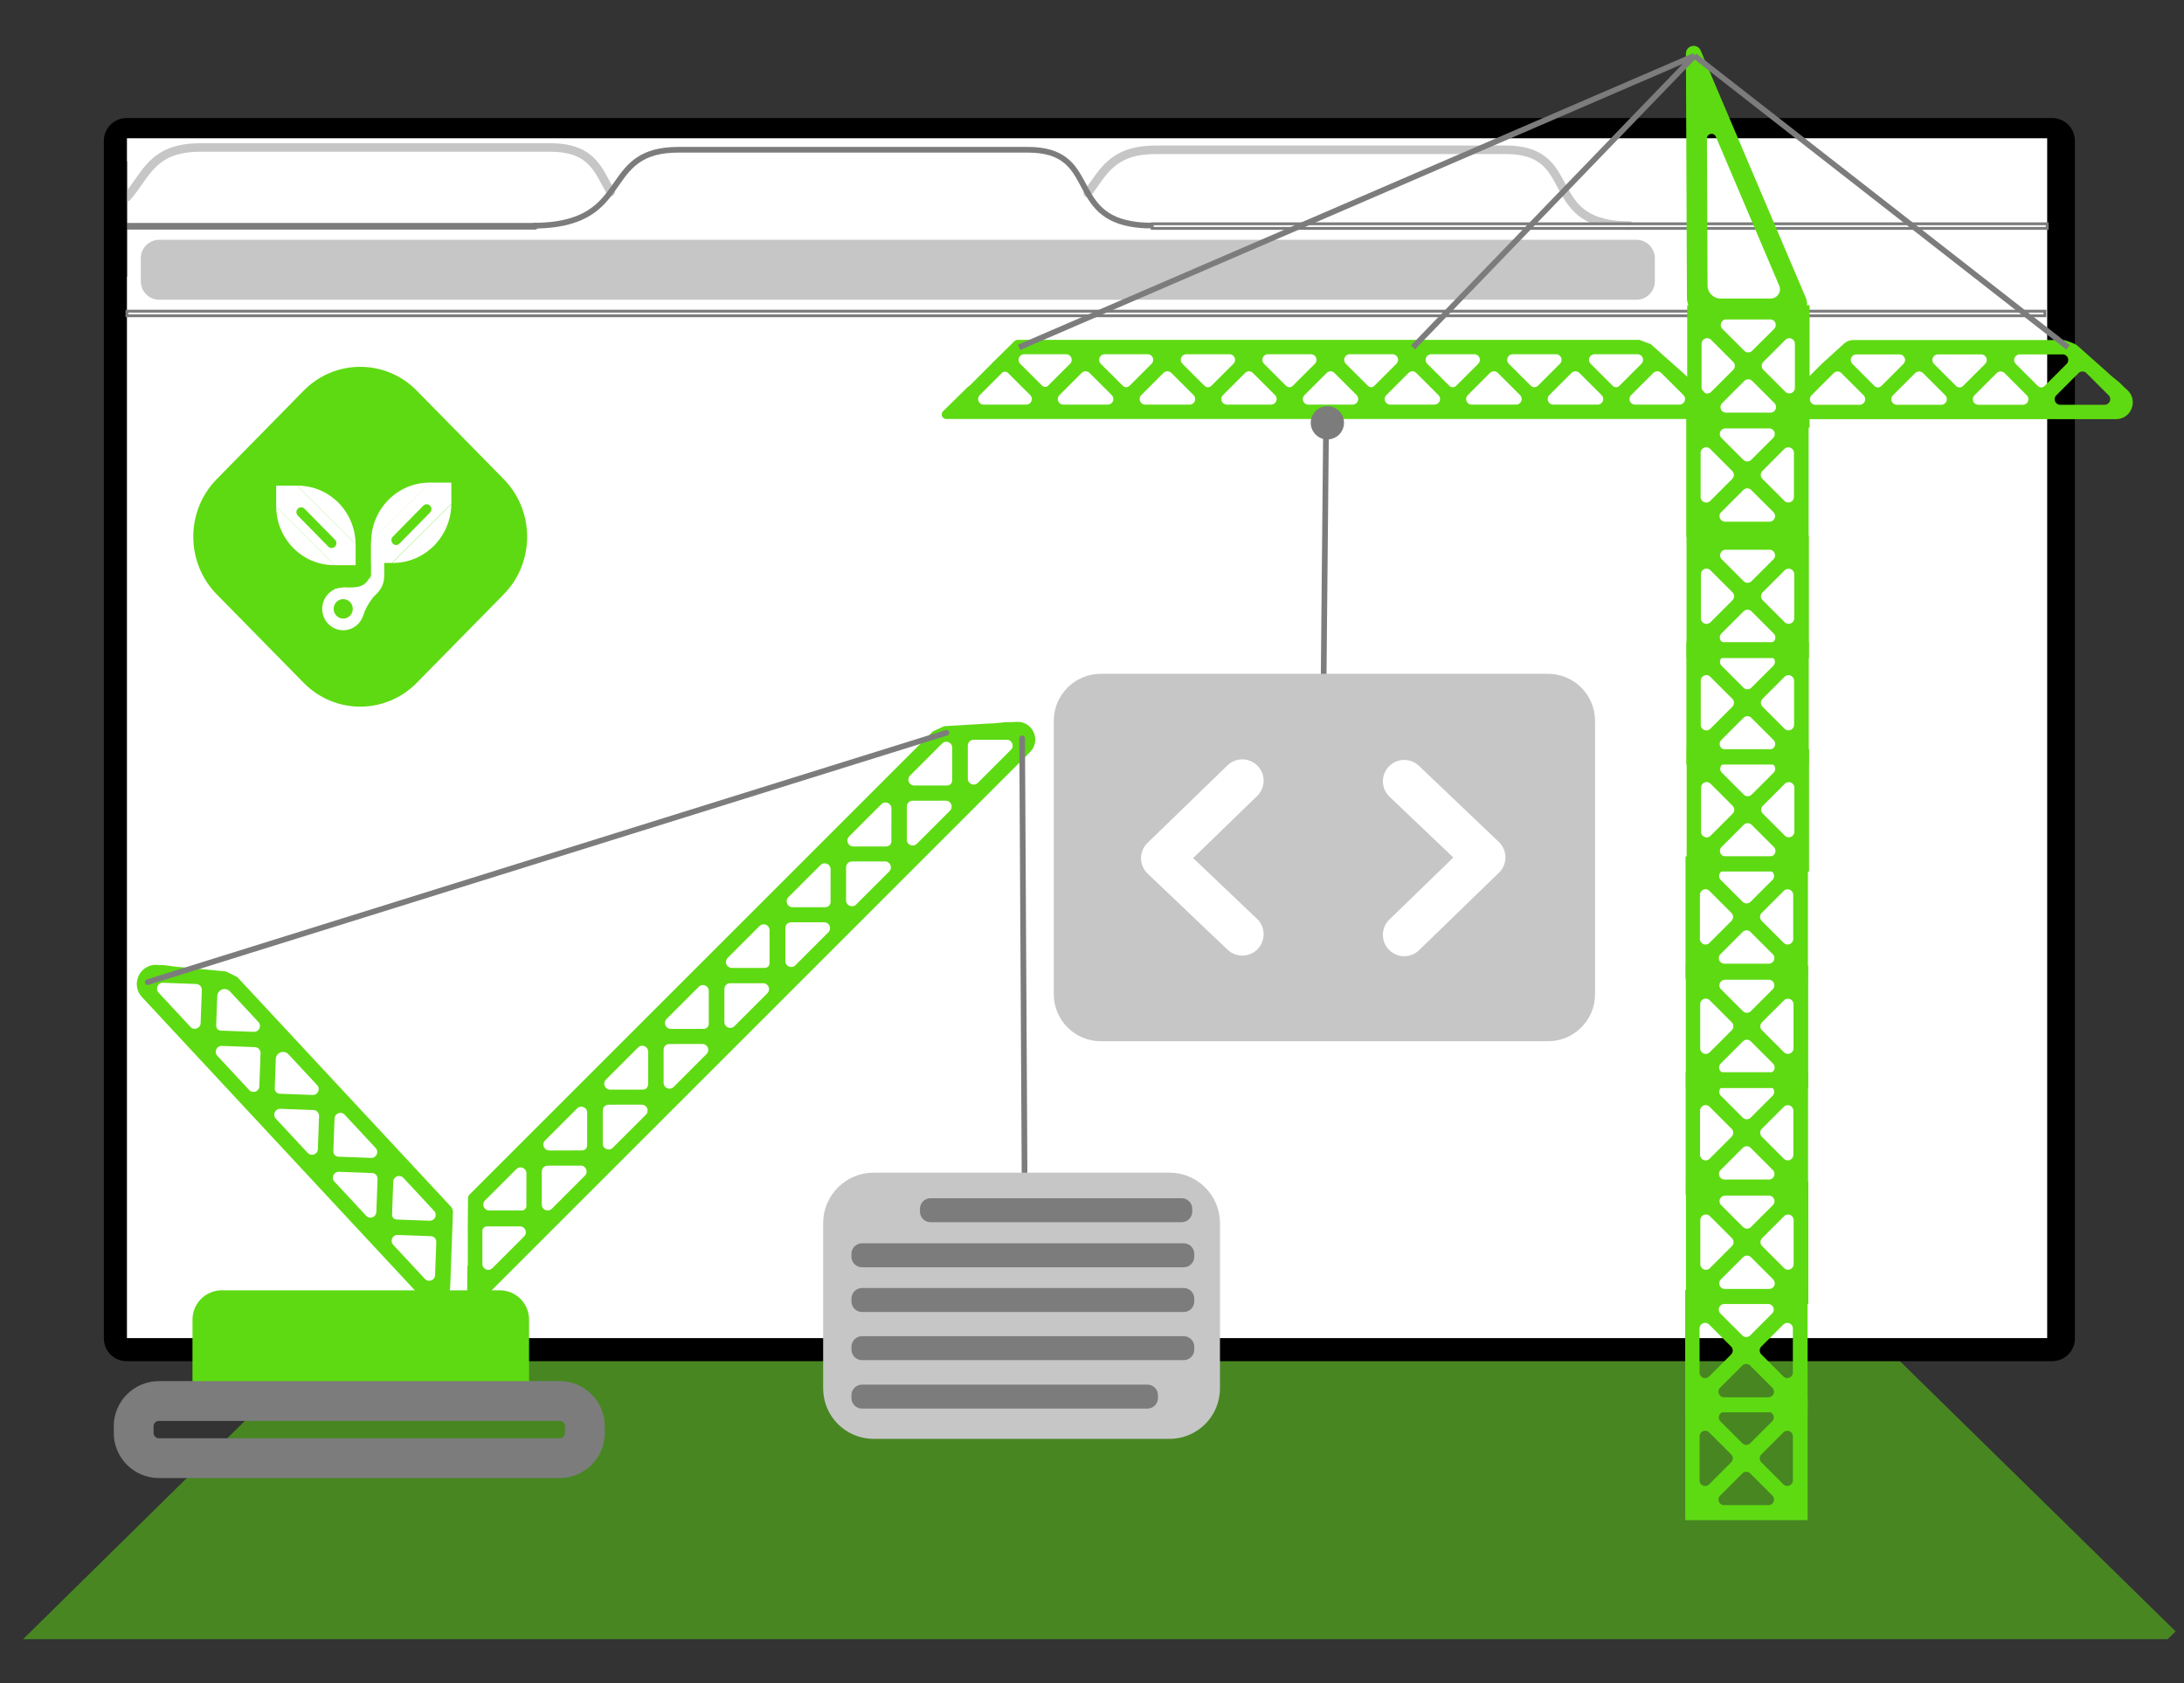
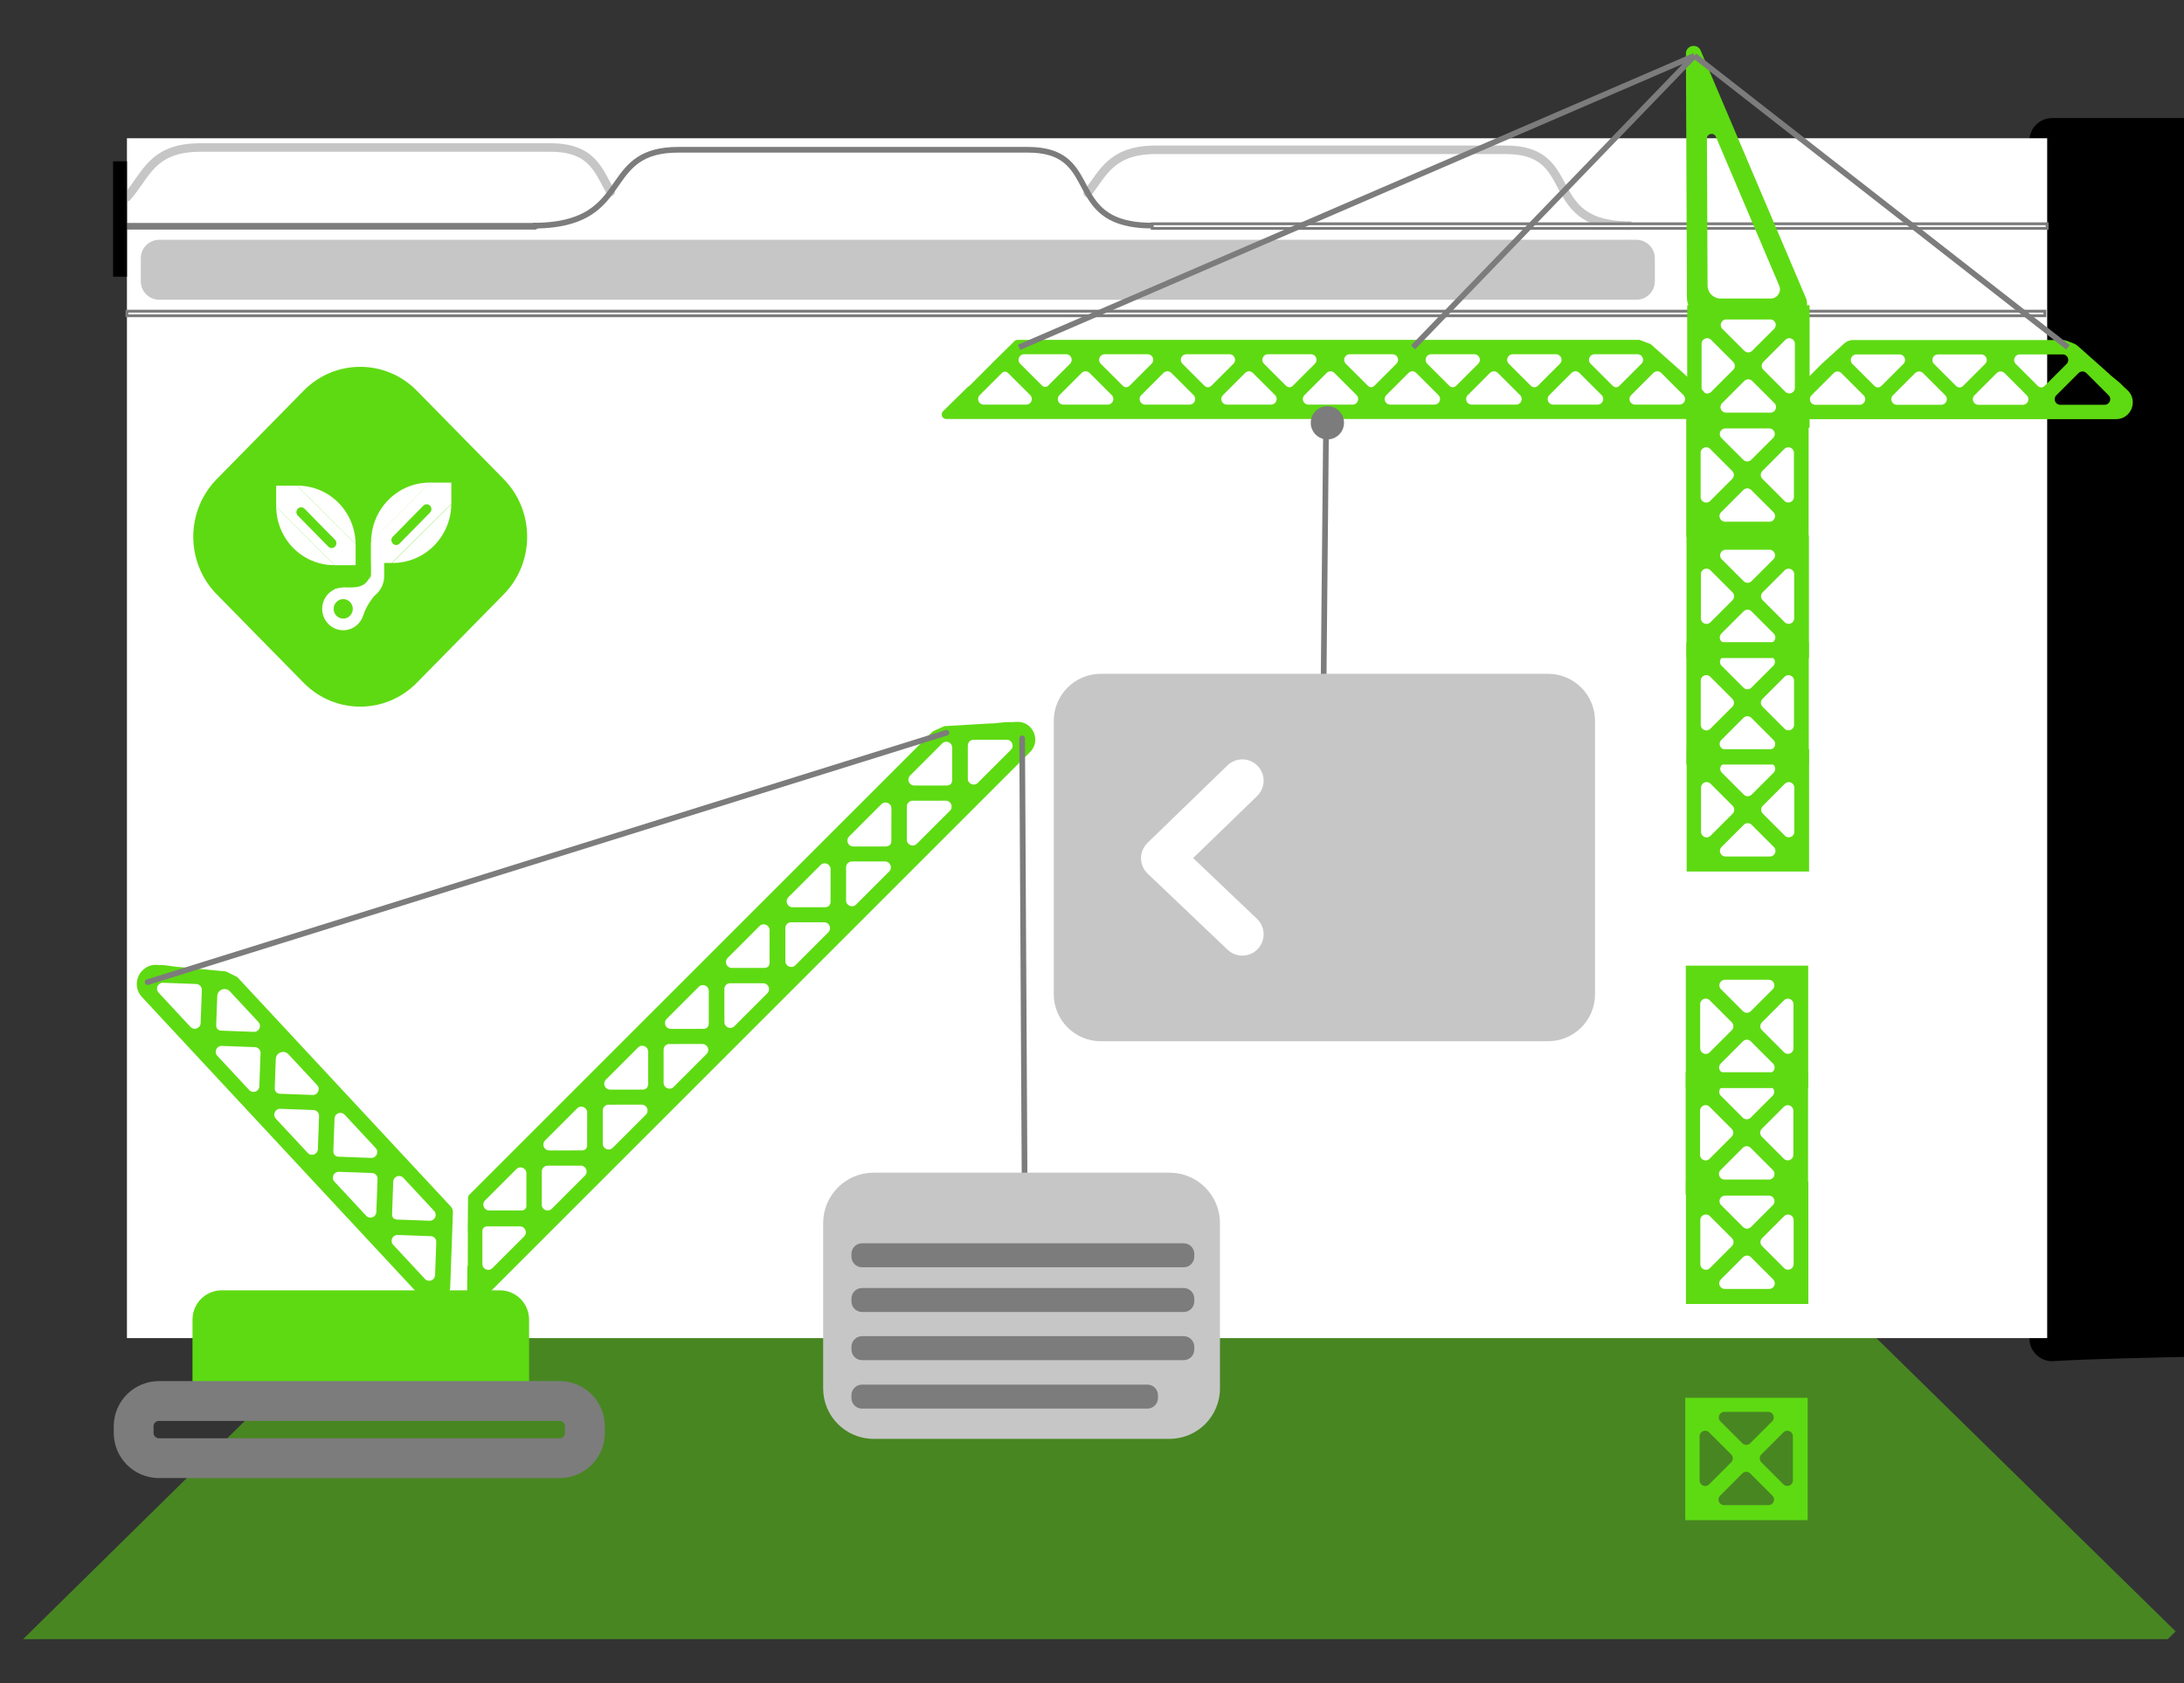
<svg xmlns="http://www.w3.org/2000/svg" style="enable-background:new 0 0 768 592" id="Layer_1" x="0" y="0" version="1.1" viewBox="0 0 768 592" xml:space="preserve">
  <rect x="0" y="0" width="768" height="592" fill="#333333" stroke="none" />
  <style type="text/css">.st0{opacity:.5;fill:#5eda12}.st1,.st2{fill:#fff}.st2{stroke:#7c7c7c;stroke-miterlimit:10}.st3{fill:#c6c6c6}.st4,.st5{fill:#5eda12}.st5,.st6{fill-rule:evenodd;clip-rule:evenodd}.st6{fill:#fff}.st7,.st8{stroke-miterlimit:10}.st7{fill:none;stroke:#7c7c7c;stroke-width:2}.st8{stroke:#c6c6c6;stroke-width:3;stroke-linecap:round}.st8,.st9{fill:none}.st10{fill:#fff;stroke:#7c7c7c;stroke-width:2;stroke-miterlimit:10}.st11{fill:#7c7c7c}.st12,.st13,.st14{stroke-miterlimit:10}.st12{fill:none;stroke:#fff;stroke-width:15;stroke-linecap:round;stroke-linejoin:round}.st13,.st14{stroke:#7c7c7c}.st13{fill:#fff;stroke-width:2;stroke-linecap:round}.st14{fill:none;stroke-width:14}</style>
  <polygon points="765.06 573.82 764.03 574.83 762.27 576.56 8.11 576.56 10.9 573.82 214.91 373 560.18 373" class="st0" />
  <g>
-     <path d="M721.64,478.78H44.51c-4.41,0-7.99-3.58-7.99-7.99V49.51c0-4.41,3.58-7.99,7.99-7.99h677.13c4.41,0,7.99,3.58,7.99,7.99 v421.27C729.63,475.2,726.06,478.78,721.64,478.78z" />
+     <path d="M721.64,478.78c-4.41,0-7.99-3.58-7.99-7.99V49.51c0-4.41,3.58-7.99,7.99-7.99h677.13c4.41,0,7.99,3.58,7.99,7.99 v421.27C729.63,475.2,726.06,478.78,721.64,478.78z" />
  </g>
  <g>
    <rect width="675.25" height="422.03" x="44.64" y="48.63" class="st1" />
  </g>
  <rect width="674.44" height="1.62" x="44.64" y="109.45" class="st2" />
  <path d="M575.42,105.44H56.01c-3.59,0-6.5-2.91-6.5-6.5v-8.1c0-3.59,2.91-6.5,6.5-6.5h519.41c3.59,0,6.5,2.91,6.5,6.5 v8.1C581.92,102.53,579.01,105.44,575.42,105.44z" class="st3" />
  <g>
    <path d="M106.77,137.42c10.99-11.19,28.81-11.19,39.8,0l30.56,31.11c10.99,11.19,10.99,29.33,0,40.52l-30.56,31.11 c-10.99,11.19-28.81,11.19-39.8,0l-30.56-31.11c-10.99-11.19-10.99-29.33,0-40.52L106.77,137.42z" class="st4" />
    <path d="M138.13,198.01c11.29,0,20.46-9.26,20.58-20.72l-20.81,20.72C137.97,198.01,138.05,198.01,138.13,198.01z" class="st1" />
    <path d="M151.08,169.75c-11.29,0-20.46,9.26-20.58,20.72l20.81-20.72C151.23,169.75,151.15,169.75,151.08,169.75z" class="st1" />
    <path d="M158.71,169.75h-7.4v7.54h7.4V169.75z" class="st1" />
    <rect width="7.4" height="7.54" x="130.5" y="190.47" class="st1" />
    <path d="M151.31,169.65l7.4,7.54l-20.82,20.72l-7.4-7.54L151.31,169.65z" class="st1" />
    <path d="M117.5,198.79c-11.18,0-20.25-9.16-20.37-20.51l20.6,20.51C117.65,198.79,117.58,198.79,117.5,198.79z" class="st1" />
    <path d="M104.67,170.83c11.18,0,20.25,9.16,20.37,20.51l-20.6-20.51C104.52,170.83,104.6,170.83,104.67,170.83z" class="st1" />
    <path d="M97.12,170.83h7.33v7.46h-7.33V170.83z" class="st1" />
    <rect width="7.33" height="7.46" x="117.73" y="191.34" class="st1" />
    <path d="M104.45,170.83l-7.33,7.46l20.6,20.51l7.33-7.46L104.45,170.83z" class="st1" />
    <path d="M117.81,192.26c-0.65,0.67-1.71,0.67-2.37,0l-10.72-10.91c-0.65-0.67-0.65-1.75,0-2.41 c0.65-0.67,1.71-0.67,2.37,0l10.72,10.91C118.46,190.51,118.46,191.59,117.81,192.26z" class="st5" />
    <path d="M138.13,191.19c0.65,0.67,1.71,0.67,2.37,0l10.72-10.91c0.65-0.67,0.65-1.75,0-2.41 c-0.65-0.67-1.71-0.67-2.37,0l-10.72,10.91C137.47,189.44,137.47,190.52,138.13,191.19z" class="st5" />
    <path d="M120.69,217.59c1.86,0,3.37-1.54,3.37-3.43c0-1.89-1.51-3.43-3.37-3.43c-1.86,0-3.37,1.54-3.37,3.43 C117.32,216.05,118.83,217.59,120.69,217.59z M120.69,221.68c4.08,0,7.39-3.37,7.39-7.52c0-4.15-3.31-7.52-7.39-7.52 c-4.08,0-7.39,3.37-7.39,7.52C113.3,218.31,116.61,221.68,120.69,221.68z" class="st6" />
    <path d="M130.19,202.7c-1.93,4.3-5.14,3.94-9.5,3.94l8.44,4.66L130.19,202.7z" class="st1" />
    <path d="M131.95,209.15c-1,1.25-3.17,3.94-4.22,7.34l-2.11-6.98L131.95,209.15z" class="st1" />
    <path d="M135.1,198.41v4.23c0,4.94-4.18,8.94-9.35,8.94c-3.48,0-6.51-1.82-8.12-4.52h7.33c3.04,0,5.51-2.36,5.51-5.27 v-11.1c0.69,0.38,1.32,0.85,1.89,1.39C134.05,193.71,135.1,195.94,135.1,198.41z" class="st1" />
  </g>
  <path d="M189.11,79.41c-0.45,0.02-0.91,0.03-1.38,0.05l-0.02,0.3H45.45v-0.35H189.11z" class="st7" />
  <path d="M382.5,67.9c5.47-7.24,8.51-15.21,23.99-15.21c28.31,0,96.17,0,123.02,0c24.43,0,14.24,22.06,36.02,26.04 c2.16,0.41,4.63,0.62,7.48,0.62" class="st8" />
  <polygon points="719.89 78.72 719.89 80.33 405.17 80.33 405.19 78.72" class="st2" />
  <path d="M44.64,69.36c6.82-7.73,8.7-17.48,25.84-17.48c28.31,0,96.17,0,123.02,0c14.98,0,16.95,8.29,21.25,15.63" class="st8" />
  <path d="M404.99,79.34c-2.86,0-5.32-0.21-7.48-0.62c-21.78-3.98-11.59-26.04-36.02-26.04c-26.85,0-94.71,0-123.02,0 c-25.66,0-17.12,21.9-42.15,26.04c-0.47,0.08-0.96,0.15-1.44,0.21c-2.22,0.29-4.71,0.45-7.47,0.45" class="st7" />
  <g>
    <rect width="4.87" height="40.58" x="39.77" y="56.74" />
  </g>
  <path d="M302.79,44.2c-3.7,3.64-7.42,7.28-11.12,10.92" class="st9" />
  <g>
    <path d="M369.95,37" class="st4" />
    <path d="M592.86,415.6v43.04h43.04V415.6H592.86z M606.62,420.54h15.43c1.74,0,2.62,2.11,1.38,3.34l-7.71,7.71 c-0.77,0.76-2,0.76-2.77,0l-7.71-7.71C604,422.65,604.88,420.54,606.62,420.54z M597.92,444.67v-15.54c0-1.74,2.11-2.62,3.34-1.38 l7.77,7.77c0.76,0.76,0.76,2,0,2.77l-7.77,7.77C600.03,447.29,597.92,446.42,597.92,444.67z M622.15,453.36h-15.63 c-1.74,0-2.62-2.11-1.38-3.34l7.81-7.81c0.77-0.77,2-0.77,2.77,0l7.81,7.81C624.76,451.25,623.89,453.36,622.15,453.36z M630.73,444.65c0,1.74-2.11,2.62-3.34,1.38l-7.75-7.75c-0.77-0.77-0.77-2,0-2.77l7.75-7.75c1.23-1.23,3.34-0.36,3.34,1.38V444.65z" class="st4" />
    <path d="M592.76,377.13v43.04h43.04v-43.04H592.76z M606.52,382.08h15.43c1.74,0,2.62,2.11,1.38,3.34l-7.71,7.71 c-0.77,0.76-2,0.76-2.77,0l-7.71-7.71C603.9,384.18,604.78,382.08,606.52,382.08z M597.82,406.2v-15.54c0-1.74,2.11-2.62,3.34-1.38 l7.77,7.77c0.76,0.76,0.76,2,0,2.77l-7.77,7.77C599.93,408.82,597.82,407.95,597.82,406.2z M622.05,414.89h-15.63 c-1.74,0-2.62-2.11-1.38-3.34l7.81-7.81c0.77-0.77,2-0.77,2.77,0l7.81,7.81C624.66,412.78,623.79,414.89,622.05,414.89z M630.63,406.19c0,1.74-2.11,2.62-3.34,1.38l-7.75-7.75c-0.77-0.77-0.77-2,0-2.77l7.75-7.75c1.23-1.23,3.34-0.36,3.34,1.38V406.19z" class="st4" />
    <path d="M592.81,339.67v43.04h43.04v-43.04H592.81z M606.57,344.62H622c1.74,0,2.62,2.11,1.38,3.34l-7.71,7.71 c-0.77,0.76-2,0.76-2.77,0l-7.71-7.71C603.95,346.73,604.83,344.62,606.57,344.62z M597.87,368.75V353.2 c0-1.74,2.11-2.62,3.34-1.38l7.77,7.77c0.76,0.76,0.76,2,0,2.77l-7.77,7.77C599.98,371.36,597.87,370.49,597.87,368.75z M622.1,377.43h-15.63c-1.74,0-2.62-2.11-1.38-3.34l7.81-7.81c0.77-0.77,2-0.77,2.77,0l7.81,7.81 C624.71,375.32,623.84,377.43,622.1,377.43z M630.68,368.73c0,1.74-2.11,2.62-3.34,1.38l-7.75-7.75c-0.77-0.77-0.77-2,0-2.77 l7.75-7.75c1.23-1.23,3.34-0.36,3.34,1.38V368.73z" class="st4" />
-     <path d="M592.71,301.21v43.04h43.04v-43.04H592.71z M606.47,306.15h15.43c1.74,0,2.62,2.11,1.38,3.34l-7.71,7.71 c-0.77,0.76-2,0.76-2.77,0l-7.71-7.71C603.85,308.26,604.73,306.15,606.47,306.15z M597.77,330.28v-15.54 c0-1.74,2.11-2.62,3.34-1.38l7.77,7.77c0.76,0.76,0.76,2,0,2.77l-7.77,7.77C599.88,332.89,597.77,332.02,597.77,330.28z M622,338.96h-15.63c-1.74,0-2.62-2.11-1.38-3.34l7.81-7.81c0.77-0.77,2-0.77,2.77,0l7.81,7.81 C624.61,336.85,623.74,338.96,622,338.96z M630.58,330.26c0,1.74-2.11,2.62-3.34,1.38l-7.75-7.75c-0.77-0.77-0.77-2,0-2.77 l7.75-7.75c1.23-1.23,3.34-0.36,3.34,1.38V330.26z" class="st4" />
    <path d="M593.11,263.51v43.04h43.04v-43.04H593.11z M606.87,268.45h15.43c1.74,0,2.62,2.11,1.38,3.34l-7.71,7.71 c-0.77,0.76-2,0.76-2.77,0l-7.71-7.71C604.25,270.56,605.12,268.45,606.87,268.45z M598.17,292.58v-15.54 c0-1.74,2.11-2.62,3.34-1.38l7.77,7.77c0.76,0.76,0.76,2,0,2.77l-7.77,7.77C600.27,295.2,598.17,294.32,598.17,292.58z M622.39,301.26h-15.63c-1.74,0-2.62-2.11-1.38-3.34l7.81-7.81c0.77-0.77,2-0.77,2.77,0l7.81,7.81 C625.01,299.16,624.14,301.26,622.39,301.26z M630.98,292.56c0,1.74-2.11,2.62-3.34,1.38l-7.75-7.75c-0.77-0.77-0.77-2,0-2.77 l7.75-7.75c1.23-1.23,3.34-0.36,3.34,1.38V292.56z" class="st4" />
    <path d="M593.01,225.88v43.04h43.04v-43.04H593.01z M606.77,230.83h15.43c1.74,0,2.62,2.11,1.38,3.34l-7.71,7.71 c-0.77,0.76-2,0.76-2.77,0l-7.71-7.71C604.15,232.94,605.03,230.83,606.77,230.83z M598.07,254.96v-15.54 c0-1.74,2.11-2.62,3.34-1.38l7.77,7.77c0.76,0.76,0.76,2,0,2.77l-7.77,7.77C600.18,257.57,598.07,256.7,598.07,254.96z M622.29,263.64h-15.63c-1.74,0-2.62-2.11-1.38-3.34l7.81-7.81c0.77-0.77,2-0.77,2.77,0l7.81,7.81 C624.91,261.53,624.04,263.64,622.29,263.64z M630.88,254.94c0,1.74-2.11,2.62-3.34,1.38l-7.75-7.75c-0.77-0.77-0.77-2,0-2.77 l7.75-7.75c1.23-1.23,3.34-0.36,3.34,1.38V254.94z" class="st4" />
    <path d="M593.06,188.43v43.04h43.04v-43.04H593.06z M606.82,193.37h15.43c1.74,0,2.62,2.11,1.38,3.34l-7.71,7.71 c-0.77,0.76-2,0.76-2.77,0l-7.71-7.71C604.2,195.48,605.07,193.37,606.82,193.37z M598.12,217.5v-15.54c0-1.74,2.11-2.62,3.34-1.38 l7.77,7.77c0.76,0.76,0.76,2,0,2.77l-7.77,7.77C600.22,220.11,598.12,219.24,598.12,217.5z M622.34,226.18h-15.63 c-1.74,0-2.62-2.11-1.38-3.34l7.81-7.81c0.77-0.77,2-0.77,2.77,0l7.81,7.81C624.96,224.07,624.09,226.18,622.34,226.18z M630.93,217.48c0,1.74-2.11,2.62-3.34,1.38l-7.75-7.75c-0.77-0.77-0.77-2,0-2.77l7.75-7.75c1.23-1.23,3.34-0.36,3.34,1.38V217.48z" class="st4" />
    <path d="M592.96,145.74v43.04H636v-43.04H592.96z M606.72,150.69h15.43c1.75,0,2.61,2.1,1.38,3.34l-7.72,7.71 c-0.76,0.77-2,0.77-2.77,0l-7.72-7.71C604.1,152.79,604.98,150.69,606.72,150.69z M598.02,174.81v-15.54 c0-1.74,2.11-2.61,3.34-1.38l7.78,7.78c0.76,0.76,0.76,2,0,2.77l-7.78,7.78C600.13,177.43,598.02,176.55,598.02,174.81z M622.24,183.5h-15.62c-1.75,0-2.62-2.11-1.38-3.34l7.81-7.81c0.77-0.77,2.01-0.77,2.77,0l7.82,7.81 C624.86,181.39,623.99,183.5,622.24,183.5z M630.83,174.79c0,1.75-2.11,2.62-3.34,1.38l-7.75-7.75c-0.77-0.77-0.77-2,0-2.77 l7.75-7.76c1.23-1.23,3.34-0.35,3.34,1.38V174.79z" class="st4" />
    <path d="M597.54,136.22c-0.03-0.01-0.04-0.01-0.06-0.01c0.2,0.16-0.78-0.83-1.22-1.28c-0.14-0.14-0.28-0.27-0.43-0.39 l-3.24-2.67l-0.04-0.03l-0.51-0.51l-11.59-10.29c-1.35-0.51-2.57-0.98-3.92-1.49h-218.7c-0.42,0-0.83,0.16-1.12,0.46 c-2.61,2.56-5.22,5.14-7.83,7.7c-0.06,0.08-0.13,0.17-0.2,0.24l-7.72,7.71c-0.18,0.18-0.38,0.31-0.59,0.4 c-2.91,2.86-5.82,5.72-8.74,8.58c-1.02,1-0.3,2.74,1.12,2.74h261.82c5.43,0,7.98-6.71,3.92-10.31L597.54,136.22z M360.88,142.32 h-14.97c-1.75,0-2.62-2.11-1.38-3.34l7.81-7.81c0.58-0.58,1.53-0.58,2.12,0v0l7.82,7.81C363.5,140.21,362.62,142.32,360.88,142.32z M368.58,135.67c-0.57,0.56-1.53,0.56-2.09,0.01c-0.01-0.01-0.02-0.02-0.03-0.03l-7.72-7.71c-1.23-1.24-0.35-3.34,1.39-3.34h14.78 c1.75,0,2.61,2.1,1.38,3.34l-7.72,7.71C368.58,135.66,368.58,135.66,368.58,135.67z M389.55,142.32h-15.62 c-1.75,0-2.62-2.11-1.38-3.34l7.81-7.81c0.77-0.77,2.01-0.77,2.77,0l7.82,7.81C392.17,140.21,391.3,142.32,389.55,142.32z M396.06,136.22c-0.02,0-0.04,0.01-0.07,0c-0.44-0.04-0.86-0.23-1.2-0.57l-7.72-7.71c-1.23-1.24-0.35-3.34,1.39-3.34h15.12 c1.75,0,2.61,2.1,1.38,3.34l-7.72,7.71C396.93,135.99,396.51,136.18,396.06,136.22z M418.33,142.32h-15.62 c-1.75,0-2.62-2.11-1.38-3.34l7.81-7.81c0.77-0.77,2.01-0.77,2.77,0l7.82,7.81C420.95,140.21,420.07,142.32,418.33,142.32z M424.78,136.22h-0.07c-0.44-0.04-0.87-0.23-1.2-0.57l-7.72-7.71c-1.18-1.19-0.42-3.16,1.17-3.33c0.05,0,0.09-0.01,0.14-0.01h15.26 c1.75,0,2.61,2.1,1.38,3.34l-7.72,7.71C425.69,136.01,425.24,136.19,424.78,136.22z M447.19,142.31c-0.05,0.01-0.09,0.01-0.14,0.01 h-15.62c-0.08,0-0.14,0-0.22-0.01c-1.59-0.17-2.35-2.15-1.16-3.33l7.81-7.81c0.33-0.34,0.76-0.52,1.2-0.57c0.1-0.01,0.2-0.02,0.3,0 c0.45,0.04,0.87,0.23,1.2,0.57l7.82,7.81C449.54,140.16,448.78,142.14,447.19,142.31z M453.48,136.22L453.48,136.22 c-0.02,0.01-0.03,0.01-0.05,0.01c-0.01,0-0.02,0-0.03-0.01h-0.01c-0.44-0.04-0.87-0.23-1.2-0.57l-7.72-7.71 c-1.18-1.19-0.42-3.16,1.17-3.33c0.05,0,0.09-0.01,0.14-0.01h15.29c0.05,0,0.1,0,0.15,0.01c1.59,0.17,2.34,2.14,1.16,3.33 l-7.72,7.71C454.35,135.99,453.93,136.18,453.48,136.22z M475.86,142.31c-0.05,0.01-0.09,0.01-0.14,0.01H460.1 c-0.08,0-0.14,0-0.22-0.01c-1.59-0.17-2.35-2.15-1.16-3.33l7.81-7.81c0.33-0.34,0.76-0.52,1.2-0.57c0.1-0.01,0.2-0.02,0.3,0 c0.45,0.04,0.87,0.23,1.2,0.57l7.82,7.81C478.21,140.16,477.46,142.14,475.86,142.31z M482.19,136.22h-0.03 c-0.01,0.01-0.02,0.01-0.03,0c-0.42-0.05-0.84-0.24-1.16-0.57l-7.72-7.71c-1.18-1.19-0.42-3.16,1.17-3.33 c0.05,0,0.1-0.01,0.15-0.01h15.18c0.05,0,0.1,0,0.15,0.01c1.59,0.17,2.34,2.14,1.16,3.33l-7.72,7.71 C483.03,135.98,482.62,136.17,482.19,136.22z M504.65,142.31c-0.05,0.01-0.1,0.01-0.15,0.01h-15.62c-0.08,0-0.14,0-0.22-0.01 c-1.59-0.17-2.35-2.15-1.16-3.33l7.81-7.81c0.33-0.34,0.76-0.52,1.2-0.57c0.1-0.01,0.2-0.02,0.3,0c0.45,0.04,0.87,0.23,1.2,0.57 l7.82,7.81C507,140.16,506.24,142.14,504.65,142.31z M510.93,136.22h-0.06c-0.46-0.03-0.92-0.21-1.27-0.57l-7.72-7.71 c-1.23-1.24-0.35-3.34,1.39-3.34h15.25c0.05,0,0.1,0,0.15,0.01c1.59,0.17,2.34,2.14,1.16,3.33l-7.72,7.71 C511.8,135.99,511.38,136.18,510.93,136.22z M533.14,142.32h-15.62c-1.75,0-2.62-2.11-1.38-3.34l7.81-7.81 c0.77-0.77,2.01-0.77,2.77,0l7.82,7.81C535.76,140.21,534.88,142.32,533.14,142.32z M539.56,136.22c-0.46-0.02-0.93-0.2-1.28-0.57 l-7.72-7.71c-1.23-1.24-0.35-3.34,1.39-3.34h15.22c1.75,0,2.61,2.1,1.38,3.34l-7.72,7.71C540.49,136.02,540.03,136.2,539.56,136.22 z M561.81,142.32h-15.62c-1.75,0-2.62-2.11-1.38-3.34l7.81-7.81c0.77-0.77,2.01-0.77,2.77,0l7.82,7.81 C564.43,140.21,563.56,142.32,561.81,142.32z M568.32,136.22c-0.02,0-0.04,0.01-0.07,0c-0.44-0.04-0.87-0.23-1.2-0.57l-7.72-7.71 c-1.23-1.24-0.35-3.34,1.39-3.34h15.12c1.75,0,2.61,2.1,1.38,3.34l-7.72,7.71C569.19,135.99,568.77,136.18,568.32,136.22z M590.59,142.32h-15.62c-1.75,0-2.62-2.11-1.38-3.34l7.81-7.81c0.77-0.77,2.01-0.77,2.77,0l7.82,7.81 C593.21,140.21,592.33,142.32,590.59,142.32z" class="st4" />
    <path d="M748,137.12l-0.94-0.84c-0.02-0.01-0.03-0.01-0.04-0.01c-0.09-0.13-0.86-0.9-1.24-1.27 c-0.13-0.14-0.28-0.27-0.43-0.4l-3.24-2.67l-0.04-0.03l-0.51-0.51l-10.94-9.72c-0.43-0.38-0.92-0.68-1.45-0.88 c-0.78-0.3-1.53-0.58-2.3-0.88c-0.53-0.2-1.1-0.31-1.67-0.31h-73.55c-1.17,0-2.29,0.44-3.16,1.22l-7.89,7.18l-11.41,11.43 c-2.95,2.96-0.86,8,3.32,8h111.6C749.51,147.44,752.07,140.73,748,137.12z M654.16,142.37c-0.05,0.01-0.1,0.01-0.15,0.01h-15.62 c-0.08,0-0.14,0-0.22-0.01c-1.59-0.17-2.35-2.15-1.16-3.33l7.81-7.81c0.33-0.34,0.76-0.52,1.2-0.57c0.1-0.01,0.2-0.02,0.3,0 c0.45,0.04,0.87,0.23,1.2,0.57l7.82,7.81C656.51,140.22,655.75,142.2,654.16,142.37z M660.44,136.28h-0.06 c-0.46-0.03-0.92-0.21-1.27-0.57l-7.72-7.71c-1.23-1.24-0.35-3.34,1.39-3.34h15.25c0.05,0,0.1,0,0.15,0.01 c1.59,0.17,2.34,2.14,1.16,3.33l-7.72,7.71C661.31,136.05,660.89,136.24,660.44,136.28z M682.65,142.38h-15.62 c-1.75,0-2.62-2.11-1.38-3.34l7.81-7.81c0.77-0.77,2.01-0.77,2.77,0l7.82,7.81C685.27,140.27,684.39,142.38,682.65,142.38z M689.08,136.28c-0.46-0.02-0.93-0.2-1.28-0.57l-7.72-7.71c-1.23-1.24-0.35-3.34,1.39-3.34h15.22c1.75,0,2.61,2.1,1.38,3.34 l-7.72,7.71C690,136.08,689.55,136.26,689.08,136.28z M711.32,142.38H695.7c-1.75,0-2.62-2.11-1.38-3.34l7.81-7.81 c0.77-0.77,2.01-0.77,2.77,0l7.82,7.81C713.95,140.27,713.07,142.38,711.32,142.38z M717.83,136.28c-0.02,0-0.04,0.01-0.07,0 c-0.44-0.04-0.87-0.23-1.2-0.57l-7.72-7.71c-1.23-1.24-0.35-3.34,1.39-3.34h15.12c1.75,0,2.61,2.1,1.38,3.34l-7.72,7.71 C718.7,136.05,718.28,136.24,717.83,136.28z M740.1,142.38h-15.62c-1.75,0-2.62-2.11-1.38-3.34l7.81-7.81 c0.77-0.77,2.01-0.77,2.77,0l7.82,7.81C742.72,140.27,741.85,142.38,740.1,142.38z" class="st4" />
    <path d="M635.01,104.74l-36.96-86.95c-1.16-2.72-5.23-1.88-5.2,1.08l0.36,85.83c0.02,4.18,3.41,7.56,7.59,7.56h29.23 C633.92,112.25,636.52,108.3,635.01,104.74z M622.66,105.01h-17.63c-2.51,0-4.56-2.04-4.57-4.56l-0.22-51.73 c-0.01-1.79,2.44-2.29,3.14-0.64l22.28,52.41C626.57,102.63,624.99,105.01,622.66,105.01z" class="st4" />
    <path d="M593.3,107.38v43.04h43.04v-43.04H593.3z M607.06,112.33h15.43c1.75,0,2.61,2.1,1.38,3.34l-7.72,7.71 c-0.76,0.77-2,0.77-2.77,0l-7.72-7.71C604.44,114.43,605.32,112.33,607.06,112.33z M598.36,136.45v-15.54 c0-1.74,2.11-2.61,3.34-1.38l7.78,7.78c0.76,0.76,0.76,2,0,2.77l-7.78,7.78C600.47,139.07,598.36,138.19,598.36,136.45z M622.58,145.14h-15.62c-1.75,0-2.62-2.11-1.38-3.34l7.81-7.81c0.77-0.77,2.01-0.77,2.77,0l7.82,7.81 C625.21,143.03,624.33,145.14,622.58,145.14z M631.17,136.43c0,1.75-2.11,2.62-3.34,1.38l-7.75-7.75c-0.77-0.77-0.77-2,0-2.77 l7.75-7.76c1.23-1.23,3.34-0.35,3.34,1.38V136.43z" class="st4" />
    <line x1="595.86" x2="358.36" y1="19.61" y2="122.17" class="st10" />
    <line x1="595.86" x2="496.9" y1="19.61" y2="122.17" class="st10" />
    <line x1="595.86" x2="727.21" y1="19.61" y2="122.17" class="st10" />
    <line x1="466.32" x2="465.39" y1="148.26" y2="245.42" class="st10" />
    <circle cx="466.77" cy="148.71" r="5.85" class="st11" />
    <path d="M544.34,366.24H387.11c-9.14,0-16.55-7.41-16.55-16.55v-96.14c0-9.14,7.41-16.55,16.55-16.55h157.23 c9.14,0,16.55,7.41,16.55,16.55v96.14C560.9,358.83,553.49,366.24,544.34,366.24z" class="st3" />
    <polyline points="436.85 274.6 408.74 301.86 436.85 328.62" class="st12" />
-     <polyline points="493.79 328.83 521.89 301.57 493.79 274.8" class="st12" />
-     <path d="M592.59,453.72v43.04h43.04v-43.04H592.59z M606.35,458.66h15.43c1.74,0,2.62,2.11,1.38,3.34l-7.71,7.71 c-0.77,0.76-2,0.76-2.77,0l-7.71-7.71C603.73,460.77,604.6,458.66,606.35,458.66z M597.64,482.79v-15.54 c0-1.74,2.11-2.62,3.34-1.38l7.77,7.77c0.76,0.76,0.76,2,0,2.77l-7.77,7.77C599.75,485.41,597.64,484.53,597.64,482.79z M621.87,491.47h-15.63c-1.74,0-2.62-2.11-1.38-3.34l7.81-7.81c0.77-0.77,2-0.77,2.77,0l7.81,7.81 C624.49,489.36,623.61,491.47,621.87,491.47z M630.46,482.77c0,1.74-2.11,2.62-3.34,1.38l-7.75-7.75c-0.77-0.77-0.77-2,0-2.77 l7.75-7.75c1.23-1.23,3.34-0.36,3.34,1.38V482.77z" class="st4" />
    <path d="M592.61,491.66v43.04h43.04v-43.04H592.61z M606.36,496.6h15.43c1.74,0,2.62,2.11,1.38,3.34l-7.71,7.71 c-0.77,0.76-2,0.76-2.77,0l-7.71-7.71C603.75,498.71,604.62,496.6,606.36,496.6z M597.66,520.73v-15.54c0-1.74,2.11-2.62,3.34-1.38 l7.77,7.77c0.76,0.76,0.76,2,0,2.77l-7.77,7.77C599.77,523.35,597.66,522.47,597.66,520.73z M621.89,529.41h-15.63 c-1.74,0-2.62-2.11-1.38-3.34l7.81-7.81c0.77-0.77,2-0.77,2.77,0l7.81,7.81C624.51,527.3,623.63,529.41,621.89,529.41z M630.47,520.71c0,1.74-2.11,2.62-3.34,1.38l-7.75-7.75c-0.77-0.77-0.77-2,0-2.77l7.75-7.75c1.23-1.23,3.34-0.36,3.34,1.38V520.71z" class="st4" />
  </g>
  <g>
    <path d="M356.13,253.99c-0.03,0.01-0.04,0.03-0.05,0.04c0.27-0.03-1.19-0.04-1.85-0.04c-0.21,0-0.41,0.01-0.62,0.03 l-4.4,0.43l-0.06,0.01l-0.76-0.01l-16.31,0.97c-1.39,0.62-2.64,1.19-4.03,1.81L165.08,420.19c-0.31,0.31-0.5,0.74-0.5,1.18 c-0.04,3.86-0.06,7.72-0.1,11.58c0.02,0.11,0.03,0.22,0.03,0.33l-0.01,11.49c0,0.26-0.05,0.52-0.14,0.74 c-0.04,4.3-0.08,8.6-0.12,12.9c-0.01,1.51,1.82,2.27,2.88,1.21l195.1-195.1c4.04-4.04,0.95-10.94-4.76-10.61L356.13,253.99z M184.31,434.89l-11.16,11.16c-1.3,1.3-3.53,0.38-3.52-1.46v-11.64c0-0.87,0.71-1.58,1.58-1.58l0,0l11.65-0.01 C184.7,431.37,185.61,433.59,184.31,434.89z M185.1,424.2c-0.01,0.84-0.72,1.55-1.55,1.56c-0.01,0-0.03,0-0.04,0l-11.49,0.01 c-1.84-0.01-2.75-2.22-1.45-3.53l11.02-11.02c1.3-1.3,3.51-0.38,3.52,1.46l-0.01,11.49C185.1,424.19,185.09,424.2,185.1,424.2z M205.68,413.53l-11.64,11.64c-1.3,1.3-3.53,0.38-3.52-1.46l0-11.64c0-1.14,0.92-2.07,2.06-2.06l11.65-0.01 C206.06,410,206.98,412.23,205.68,413.53z M205.99,404.13c-0.01,0.01-0.03,0.04-0.05,0.05c-0.36,0.3-0.81,0.47-1.31,0.47 l-11.49,0.01c-1.84-0.01-2.75-2.22-1.45-3.53l11.27-11.27c1.3-1.3,3.51-0.38,3.52,1.46l-0.01,11.49 C206.47,403.31,206.29,403.77,205.99,404.13z M227.12,392.08l-11.64,11.64c-1.3,1.3-3.53,0.38-3.52-1.46l0-11.64 c0-1.14,0.92-2.07,2.06-2.06l11.65-0.01C227.51,388.56,228.43,390.78,227.12,392.08z M227.39,382.73l-0.05,0.05 c-0.36,0.3-0.82,0.48-1.31,0.47l-11.49,0.01c-1.77-0.01-2.67-2.04-1.61-3.36c0.04-0.04,0.06-0.08,0.1-0.11l11.37-11.37 c1.3-1.3,3.51-0.38,3.52,1.46l-0.01,11.49C227.91,381.9,227.71,382.37,227.39,382.73z M248.62,370.57 c-0.03,0.04-0.06,0.08-0.1,0.11l-11.64,11.64c-0.06,0.06-0.11,0.11-0.17,0.16c-1.31,1.06-3.36,0.15-3.35-1.62l0-11.64 c-0.01-0.5,0.18-0.96,0.47-1.31c0.07-0.08,0.14-0.16,0.22-0.22c0.36-0.3,0.82-0.48,1.31-0.47l11.65-0.01 C248.77,367.22,249.69,369.26,248.62,370.57z M248.77,361.35L248.77,361.35c-0.01,0.02-0.02,0.03-0.03,0.04 c-0.01,0.01-0.01,0.01-0.03,0.02l-0.01,0.01c-0.36,0.3-0.82,0.48-1.31,0.47l-11.49,0.01c-1.77-0.01-2.67-2.04-1.61-3.36 c0.04-0.04,0.06-0.08,0.1-0.11l11.39-11.39c0.04-0.04,0.08-0.08,0.12-0.11c1.31-1.06,3.34-0.15,3.35,1.62l-0.01,11.49 C249.25,360.53,249.08,360.98,248.77,361.35z M269.99,349.2c-0.03,0.04-0.06,0.08-0.1,0.11l-11.64,11.64 c-0.06,0.06-0.11,0.11-0.17,0.16c-1.31,1.06-3.36,0.15-3.35-1.62l0-11.64c-0.01-0.5,0.18-0.96,0.47-1.31 c0.07-0.08,0.14-0.16,0.22-0.22c0.36-0.3,0.82-0.48,1.31-0.47l11.65-0.01C270.14,345.85,271.05,347.89,269.99,349.2z M270.17,339.95l-0.02,0.02c0,0.01-0.01,0.02-0.03,0.03c-0.35,0.28-0.8,0.45-1.29,0.45l-11.49,0.01c-1.77-0.01-2.67-2.04-1.61-3.36 c0.04-0.04,0.07-0.08,0.11-0.12l11.31-11.31c0.04-0.04,0.08-0.08,0.12-0.11c1.31-1.06,3.34-0.15,3.35,1.62l-0.01,11.49 C270.62,339.15,270.45,339.6,270.17,339.95z M291.44,327.76c-0.03,0.04-0.07,0.08-0.11,0.12l-11.64,11.64 c-0.06,0.06-0.11,0.11-0.17,0.16c-1.31,1.06-3.36,0.15-3.35-1.62v-11.64c-0.01-0.5,0.18-0.96,0.47-1.31 c0.07-0.08,0.14-0.16,0.23-0.23c0.36-0.3,0.82-0.48,1.31-0.47l11.65-0.01C291.59,324.4,292.5,326.44,291.44,327.76z M291.58,318.54 l-0.04,0.04c-0.36,0.32-0.84,0.53-1.36,0.52l-11.49,0.01c-1.84-0.01-2.75-2.22-1.45-3.53l11.36-11.36 c0.04-0.04,0.08-0.08,0.12-0.11c1.31-1.06,3.34-0.15,3.35,1.62l-0.01,11.49C292.06,317.72,291.89,318.17,291.58,318.54z M312.68,306.53l-11.64,11.64c-1.3,1.3-3.53,0.38-3.52-1.46v-11.64c0-1.14,0.92-2.07,2.06-2.06l11.65-0.01 C313.06,303.01,313.98,305.23,312.68,306.53z M312.92,297.2c-0.36,0.33-0.84,0.54-1.38,0.53l-11.49,0.01 c-1.84-0.01-2.75-2.22-1.45-3.53l11.34-11.34c1.3-1.3,3.51-0.38,3.52,1.46l-0.01,11.49C313.46,296.36,313.26,296.84,312.92,297.2z M334.04,285.17L322.4,296.8c-1.3,1.3-3.53,0.38-3.52-1.46v-11.64c0-1.14,0.92-2.07,2.06-2.06l11.65-0.01 C334.43,281.64,335.34,283.86,334.04,285.17z M334.35,275.77c-0.01,0.01-0.03,0.04-0.05,0.05c-0.36,0.3-0.82,0.48-1.31,0.47 l-11.49,0.01c-1.84-0.01-2.75-2.22-1.45-3.53l11.27-11.27c1.3-1.3,3.51-0.38,3.52,1.46l-0.01,11.49 C334.83,274.95,334.65,275.41,334.35,275.77z M355.49,263.72l-11.64,11.64c-1.3,1.3-3.53,0.38-3.52-1.46v-11.64 c0-1.14,0.92-2.07,2.06-2.06l11.65-0.01C355.87,260.2,356.79,262.42,355.49,263.72z" class="st4" />
    <line x1="359.43" x2="360.42" y1="259.7" y2="438.09" class="st13" />
    <path d="M411.25,506.1H307.21c-9.8,0-17.75-7.95-17.75-17.75v-58.13c0-9.8,7.95-17.75,17.75-17.75h104.04 c9.8,0,17.75,7.95,17.75,17.75v58.13C429,498.15,421.05,506.1,411.25,506.1z" class="st3" />
-     <path d="M415.51,429.89h-88.28c-2.06,0-3.73-1.67-3.73-3.73v-0.98c0-2.06,1.67-3.73,3.73-3.73h88.28 c2.06,0,3.73,1.67,3.73,3.73v0.98C419.25,428.22,417.58,429.89,415.51,429.89z" class="st11" />
    <path d="M416.24,445.75h-113.1c-2.06,0-3.73-1.67-3.73-3.73v-0.98c0-2.06,1.67-3.73,3.73-3.73h113.1 c2.06,0,3.73,1.67,3.73,3.73v0.98C419.97,444.08,418.3,445.75,416.24,445.75z" class="st11" />
    <path d="M416.24,461.48h-113.1c-2.06,0-3.73-1.67-3.73-3.73v-0.98c0-2.06,1.67-3.73,3.73-3.73h113.1 c2.06,0,3.73,1.67,3.73,3.73v0.98C419.97,459.81,418.3,461.48,416.24,461.48z" class="st11" />
    <path d="M416.24,478.42h-113.1c-2.06,0-3.73-1.67-3.73-3.73v-0.98c0-2.06,1.67-3.73,3.73-3.73h113.1 c2.06,0,3.73,1.67,3.73,3.73v0.98C419.97,476.74,418.3,478.42,416.24,478.42z" class="st11" />
    <path d="M403.47,495.46H303.13c-2.06,0-3.73-1.67-3.73-3.73v-0.98c0-2.06,1.67-3.73,3.73-3.73h100.34 c2.06,0,3.73,1.67,3.73,3.73v0.98C407.2,493.79,405.53,495.46,403.47,495.46z" class="st11" />
    <path d="M83.33,343.61c-1.29-0.65-2.49-1.23-3.78-1.87c-0.06-0.03-0.12-0.05-0.18-0.05l-16.17-1.55l-0.76-0.02 l-0.06-0.01L58,339.51c-0.21-0.03-0.41-0.04-0.62-0.04c-0.55-0.02-1.69-0.06-1.86-0.04c-0.01-0.01-0.02-0.02-0.04-0.03h0 c-6.16-0.59-9.78,6.75-5.57,11.29l98.28,105.65c3.55,3.82,9.95,1.44,10.13-3.77l0.95-26.16c0.03-0.75-0.24-1.48-0.75-2.03 l-75.04-80.67C83.44,343.67,83.39,343.63,83.33,343.61z M70.55,359.87c-0.07,1.84-2.33,2.68-3.57,1.33l-11.21-12.05 c-1.25-1.35-0.26-3.54,1.58-3.47l11.63,0.43c1.14,0.03,2.04,0.99,1.99,2.13L70.55,359.87z M76.4,350.37 c0.08-2.29,2.89-3.34,4.45-1.66l10.01,10.76c1.25,1.35,0.26,3.53-1.58,3.47l-11.49-0.43c-0.49-0.01-0.95-0.2-1.29-0.51l-0.05-0.05 c-0.29-0.38-0.44-0.83-0.43-1.34L76.4,350.37z M91.2,382.08c-0.06,1.84-2.32,2.68-3.57,1.33l-11.21-12.05 c-1.25-1.35-0.26-3.54,1.59-3.47l11.63,0.43c1.13,0.03,2.03,0.99,1.98,2.13L91.2,382.08z M96.98,372.49 c0.08-2.29,2.89-3.34,4.45-1.66l10.09,10.84c1.25,1.35,0.26,3.53-1.59,3.47l-11.48-0.43c-0.53-0.01-1.01-0.23-1.36-0.58 c-0.32-0.38-0.5-0.87-0.48-1.4L96.98,372.49z M111.78,404.2c-0.06,1.84-2.32,2.68-3.57,1.33L97,393.48 c-1.25-1.35-0.26-3.54,1.59-3.47l11.63,0.43c1.13,0.03,2.03,0.99,1.98,2.13L111.78,404.2z M117.64,393.42 c0.06-1.76,2.13-2.6,3.41-1.49c0.04,0.04,0.08,0.07,0.11,0.11l10.95,11.77c1.25,1.35,0.26,3.53-1.59,3.47l-11.48-0.43 c-0.52-0.01-1-0.23-1.34-0.57l-0.05-0.04c-0.28-0.38-0.44-0.83-0.43-1.34L117.64,393.42z M132.34,426.3 c-0.06,1.76-2.14,2.61-3.41,1.49c-0.07-0.05-0.11-0.1-0.16-0.16l-11.21-12.05c-0.04-0.04-0.08-0.07-0.1-0.12 c-1.02-1.35-0.03-3.35,1.73-3.29l11.64,0.42c0.49,0.02,0.94,0.21,1.29,0.52c0.09,0.06,0.15,0.15,0.22,0.23 c0.28,0.37,0.44,0.83,0.43,1.33L132.34,426.3z M138.28,415.63c0.07-1.76,2.14-2.61,3.41-1.49c0.05,0.03,0.08,0.07,0.11,0.11 l10.9,11.72c0.04,0.03,0.07,0.08,0.1,0.12c1.02,1.35,0.04,3.35-1.73,3.29l-11.49-0.42c-0.48-0.02-0.93-0.21-1.26-0.5 c-0.02,0-0.03-0.01-0.03-0.02l-0.02-0.02c-0.26-0.37-0.42-0.82-0.4-1.31L138.28,415.63z M152.99,448.51 c-0.05,1.76-2.13,2.61-3.41,1.49c-0.06-0.05-0.1-0.1-0.16-0.16l-11.21-12.05c-0.04-0.04-0.07-0.07-0.09-0.12 c-1.02-1.35-0.03-3.35,1.73-3.29l11.64,0.43c0.49,0.01,0.94,0.2,1.29,0.51c0.08,0.06,0.14,0.14,0.21,0.23 c0.28,0.37,0.45,0.83,0.43,1.33L152.99,448.51z" class="st4" />
    <line x1="51.93" x2="332.82" y1="345.45" y2="257.73" class="st13" />
    <path d="M175.75,496.24H78c-5.69,0-10.31-4.61-10.31-10.31v-21.77c0-5.69,4.61-10.31,10.31-10.31h97.74 c5.69,0,10.31,4.61,10.31,10.31v21.77C186.05,491.63,181.44,496.24,175.75,496.24z" class="st4" />
    <path d="M196.8,512.89H55.88c-4.9,0-8.88-3.98-8.88-8.88v-2.34c0-4.9,3.98-8.88,8.88-8.88H196.8 c4.9,0,8.88,3.98,8.88,8.88v2.34C205.68,508.91,201.7,512.89,196.8,512.89z" class="st14" />
  </g>
</svg>